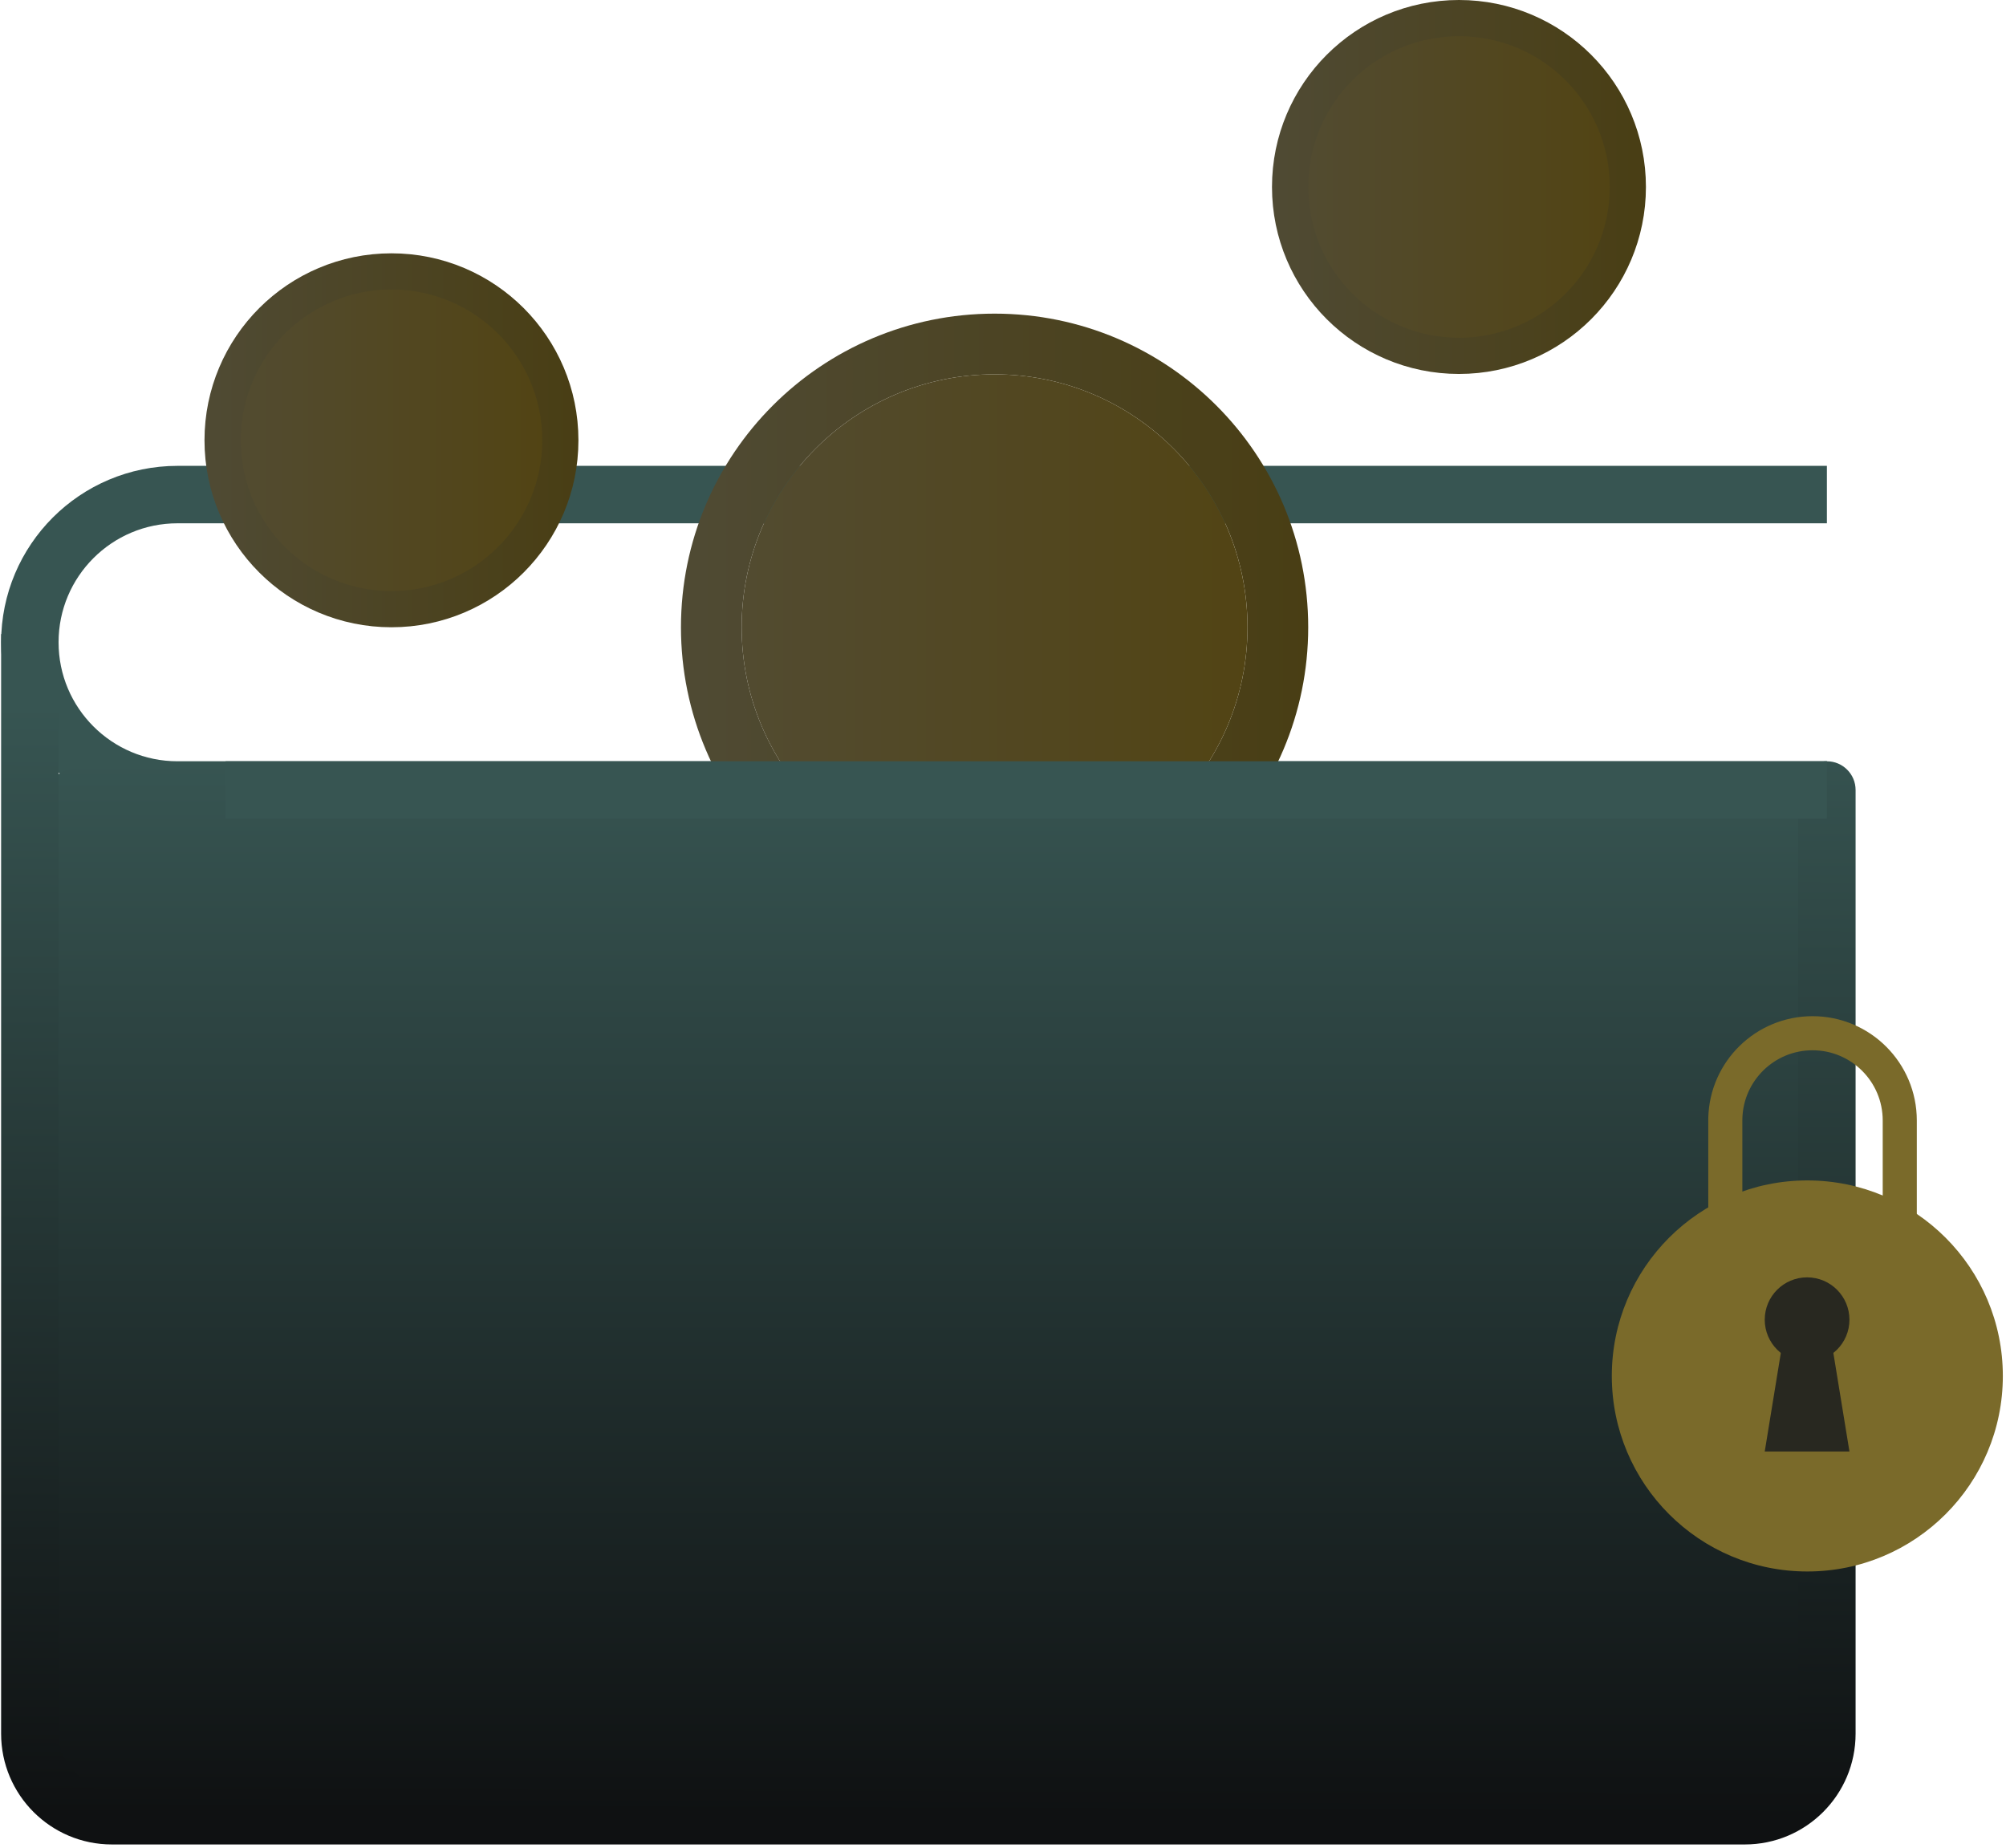
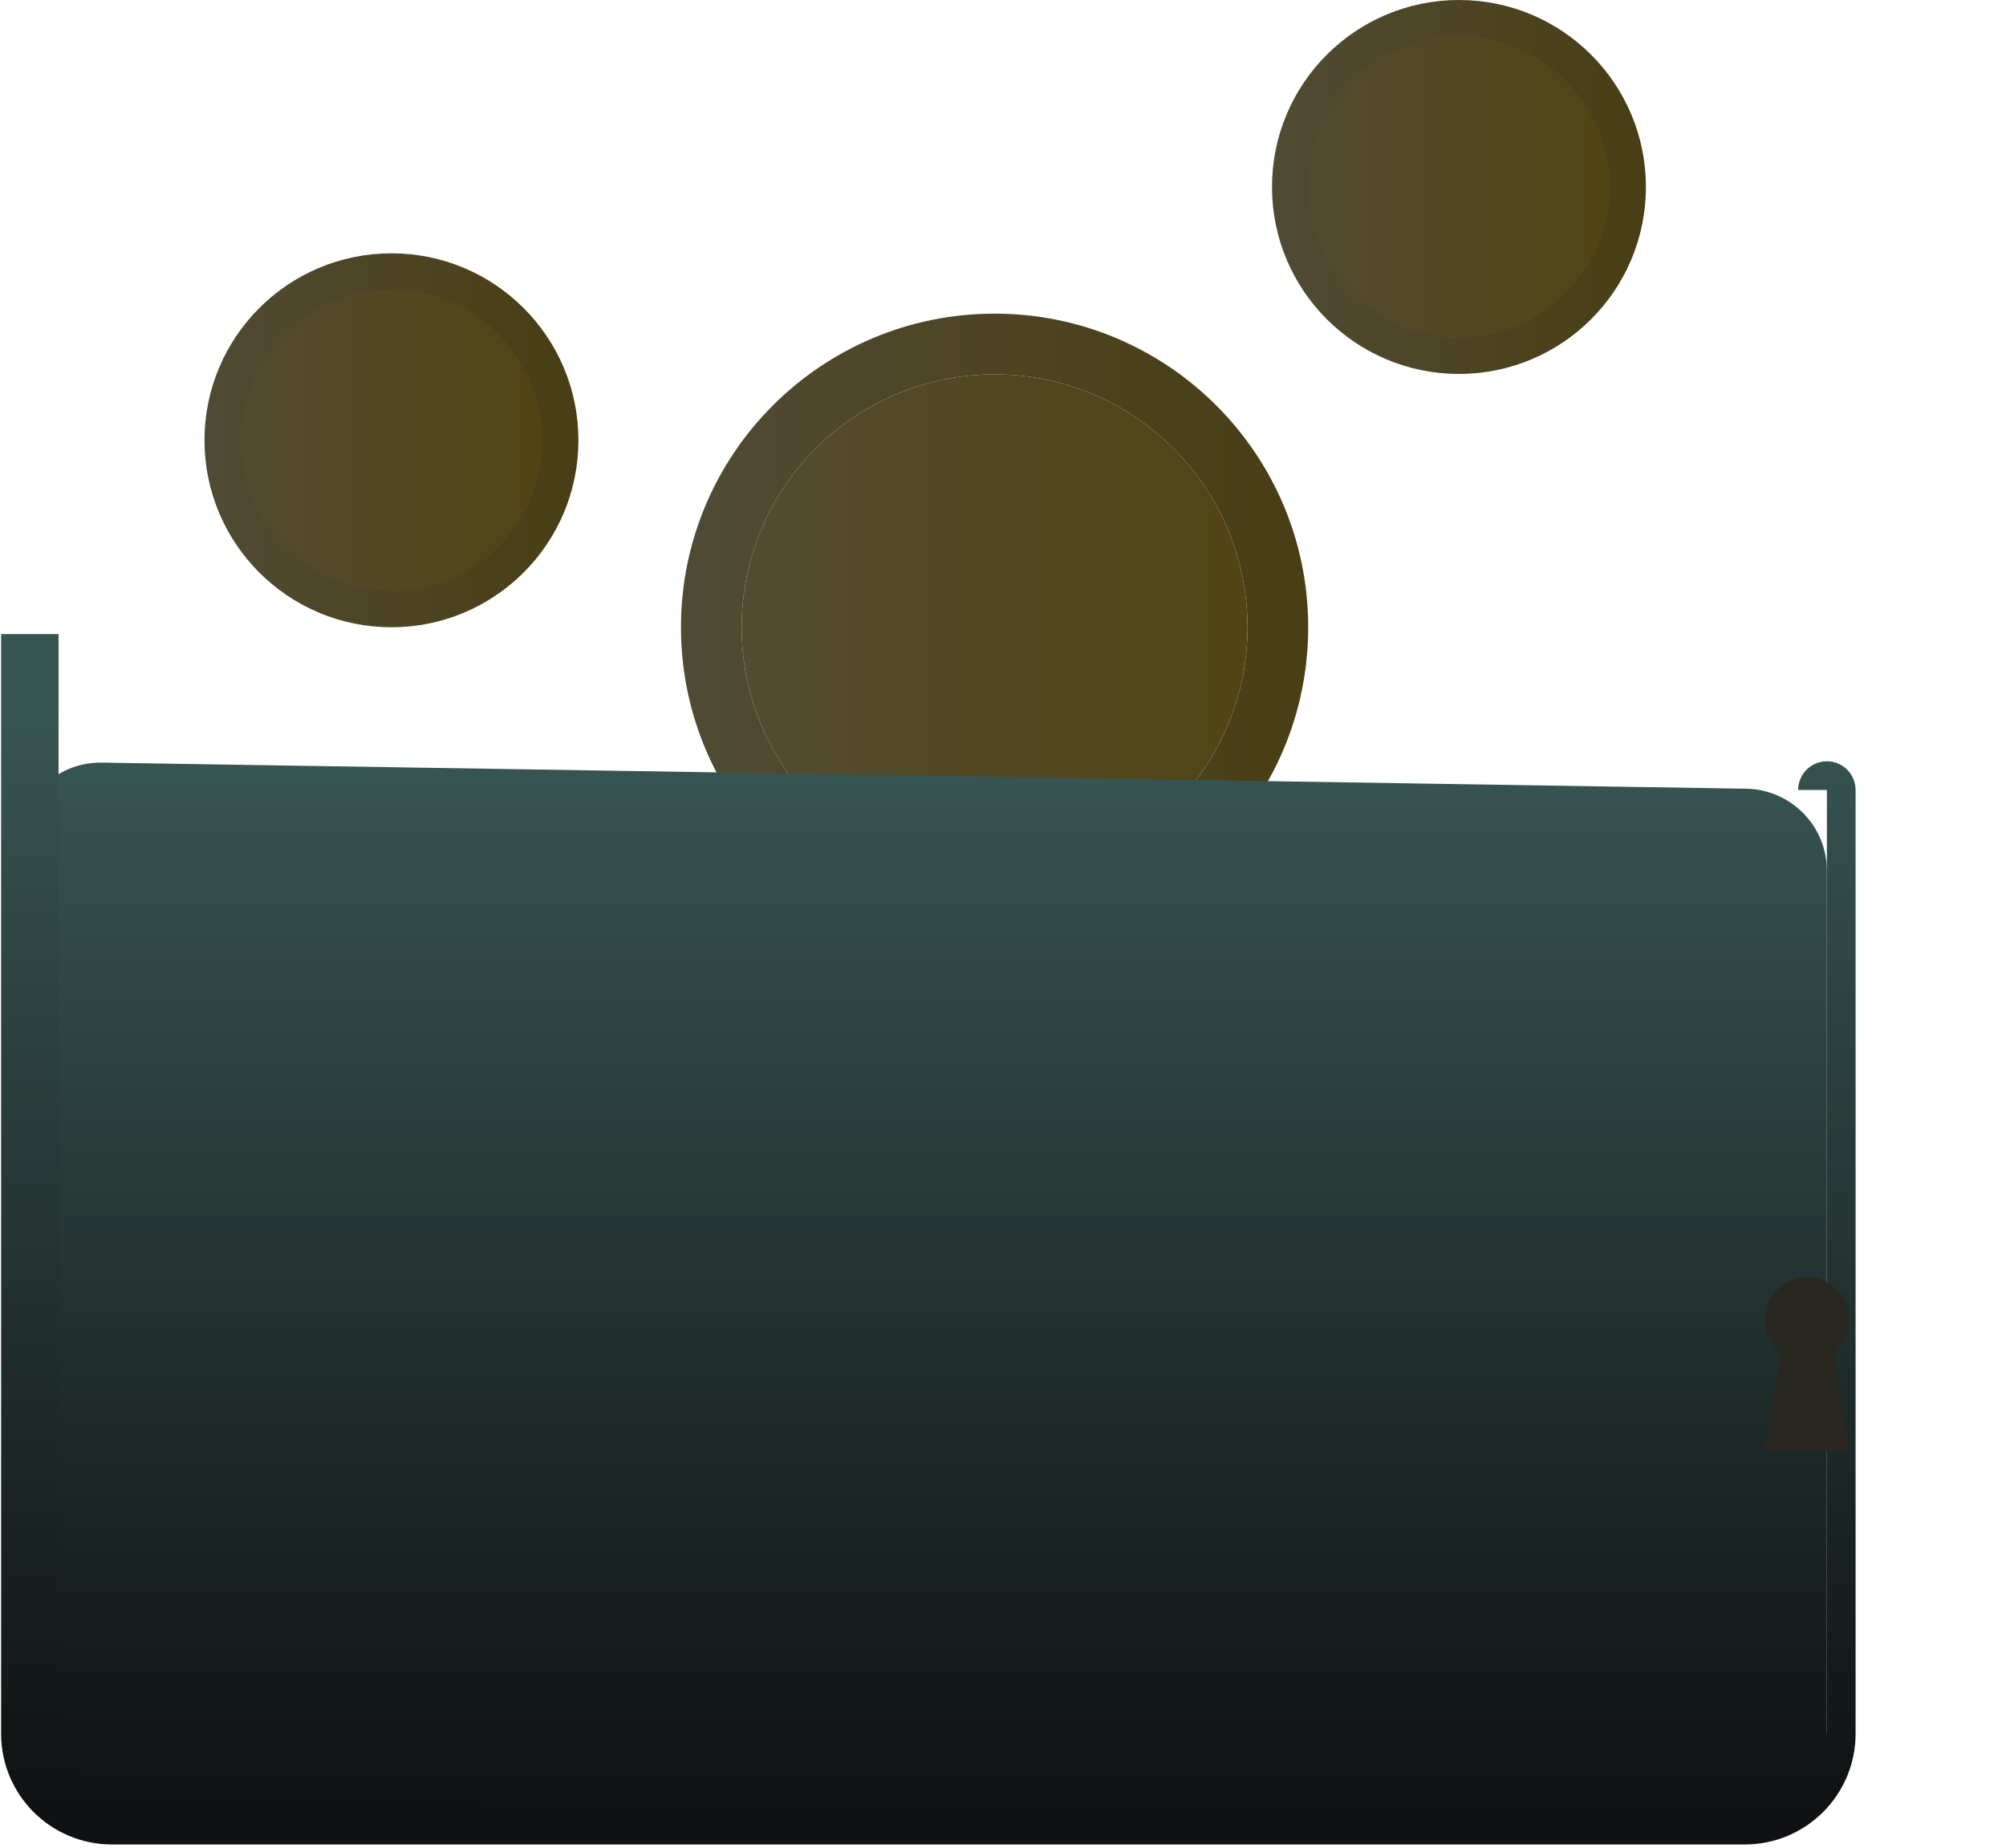
<svg xmlns="http://www.w3.org/2000/svg" width="458" height="422" viewBox="0 0 458 422" fill="none">
-   <path d="M417.108 112.914H40.539C21.915 112.914 6.816 128.012 6.816 146.637V146.637C6.816 165.261 21.915 180.359 40.539 180.359H417.108" stroke="#375552" stroke-width="13.114" />
  <circle cx="227.078" cy="143.21" r="64.675" stroke="url(#paint0_linear_5939_19266)" stroke-width="13.859" />
  <circle cx="227.076" cy="143.21" r="57.745" fill="url(#paint1_linear_5939_19266)" />
  <circle cx="89.376" cy="100.521" r="35.758" stroke="url(#paint2_linear_5939_19266)" stroke-width="13.859" />
  <circle cx="89.382" cy="100.521" r="34.425" fill="url(#paint3_linear_5939_19266)" />
  <circle cx="333.102" cy="42.687" r="35.758" stroke="url(#paint4_linear_5939_19266)" stroke-width="13.859" />
  <circle cx="333.107" cy="42.687" r="34.425" fill="url(#paint5_linear_5939_19266)" />
  <path d="M25.328 414.544H398.367C408.714 414.544 417.102 406.157 417.102 395.81V198.8C417.102 188.569 408.894 180.23 398.664 180.067L23.256 174.108C12.708 173.941 4.102 182.511 4.225 193.059L6.594 396.028C6.714 406.289 15.066 414.544 25.328 414.544Z" fill="url(#paint6_linear_5939_19266)" />
-   <path d="M423.66 180.36C423.66 176.738 420.724 173.803 417.103 173.803C413.481 173.803 410.546 176.738 410.546 180.36H423.66ZM398.368 414.544V407.987H25.546V414.544V421.101H398.368V414.544ZM6.812 395.81H13.369V144.764H6.812H0.254V395.81H6.812ZM417.103 395.81H423.66V180.36H417.103H410.546V395.81H417.103ZM25.546 414.544V407.987C18.821 407.987 13.369 402.535 13.369 395.81H6.812H0.254C0.254 409.778 11.578 421.101 25.546 421.101V414.544ZM398.368 414.544V421.101C412.336 421.101 423.66 409.778 423.66 395.81H417.103H410.546C410.546 402.535 405.094 407.987 398.368 407.987V414.544Z" fill="url(#paint7_linear_5939_19266)" />
-   <path d="M417.105 180.358H51.507" stroke="#375552" stroke-width="13.114" />
-   <path d="M412.64 358.778C437.293 358.778 457.279 338.792 457.279 314.139C457.279 289.485 437.293 269.499 412.64 269.499C387.986 269.499 368 289.485 368 314.139C368 338.792 387.986 358.778 412.64 358.778Z" fill="#7A6A2A" />
-   <path d="M413.828 235.893C424.827 235.893 433.744 244.809 433.744 255.808V293.579H393.913V255.808L393.919 255.294C394.191 244.532 403.001 235.893 413.828 235.893Z" stroke="#7A6A2A" stroke-width="7.785" />
+   <path d="M423.66 180.36C423.66 176.738 420.724 173.803 417.103 173.803C413.481 173.803 410.546 176.738 410.546 180.36H423.66ZM398.368 414.544V407.987H25.546V414.544V421.101H398.368V414.544ZM6.812 395.81H13.369V144.764H6.812H0.254V395.81H6.812ZM417.103 395.81H423.66V180.36H417.103V395.81H417.103ZM25.546 414.544V407.987C18.821 407.987 13.369 402.535 13.369 395.81H6.812H0.254C0.254 409.778 11.578 421.101 25.546 421.101V414.544ZM398.368 414.544V421.101C412.336 421.101 423.66 409.778 423.66 395.81H417.103H410.546C410.546 402.535 405.094 407.987 398.368 407.987V414.544Z" fill="url(#paint7_linear_5939_19266)" />
  <circle cx="412.586" cy="301.296" r="9.669" fill="#282820" />
  <path d="M407.214 305.057H417.958L422.256 331.379H402.917L407.214 305.057Z" fill="#282820" />
  <defs>
    <linearGradient id="paint0_linear_5939_19266" x1="298.682" y1="143.21" x2="136.857" y2="143.21" gradientUnits="userSpaceOnUse">
      <stop stop-color="#493E14" />
      <stop offset="1" stop-color="#504C38" />
    </linearGradient>
    <linearGradient id="paint1_linear_5939_19266" x1="284.822" y1="143.21" x2="154.317" y2="143.21" gradientUnits="userSpaceOnUse">
      <stop stop-color="#524414" />
      <stop offset="1" stop-color="#524C34" />
    </linearGradient>
    <linearGradient id="paint2_linear_5939_19266" x1="132.063" y1="100.521" x2="35.59" y2="100.521" gradientUnits="userSpaceOnUse">
      <stop stop-color="#493E14" />
      <stop offset="1" stop-color="#504C38" />
    </linearGradient>
    <linearGradient id="paint3_linear_5939_19266" x1="123.807" y1="100.521" x2="46.007" y2="100.521" gradientUnits="userSpaceOnUse">
      <stop stop-color="#524414" />
      <stop offset="1" stop-color="#524C34" />
    </linearGradient>
    <linearGradient id="paint4_linear_5939_19266" x1="375.789" y1="42.687" x2="279.316" y2="42.687" gradientUnits="userSpaceOnUse">
      <stop stop-color="#493E14" />
      <stop offset="1" stop-color="#504C38" />
    </linearGradient>
    <linearGradient id="paint5_linear_5939_19266" x1="367.532" y1="42.687" x2="289.731" y2="42.687" gradientUnits="userSpaceOnUse">
      <stop stop-color="#524414" />
      <stop offset="1" stop-color="#524C34" />
    </linearGradient>
    <linearGradient id="paint6_linear_5939_19266" x1="210.551" y1="173.803" x2="210.551" y2="414.544" gradientUnits="userSpaceOnUse">
      <stop stop-color="#375552" />
      <stop offset="1" stop-color="#0F1112" />
    </linearGradient>
    <linearGradient id="paint7_linear_5939_19266" x1="212.894" y1="161.625" x2="211.957" y2="414.544" gradientUnits="userSpaceOnUse">
      <stop stop-color="#375552" />
      <stop offset="1" stop-color="#0F1112" />
    </linearGradient>
  </defs>
</svg>